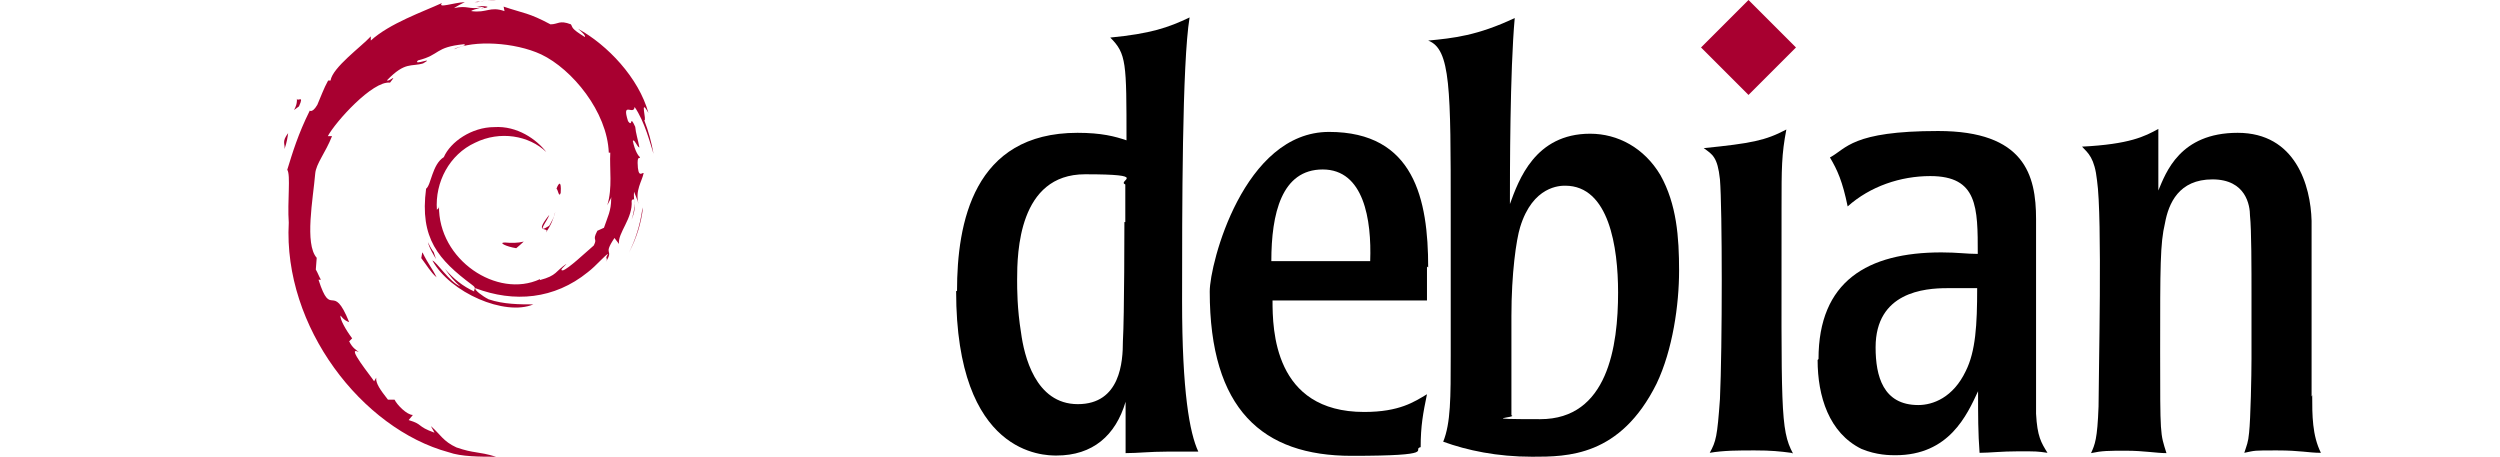
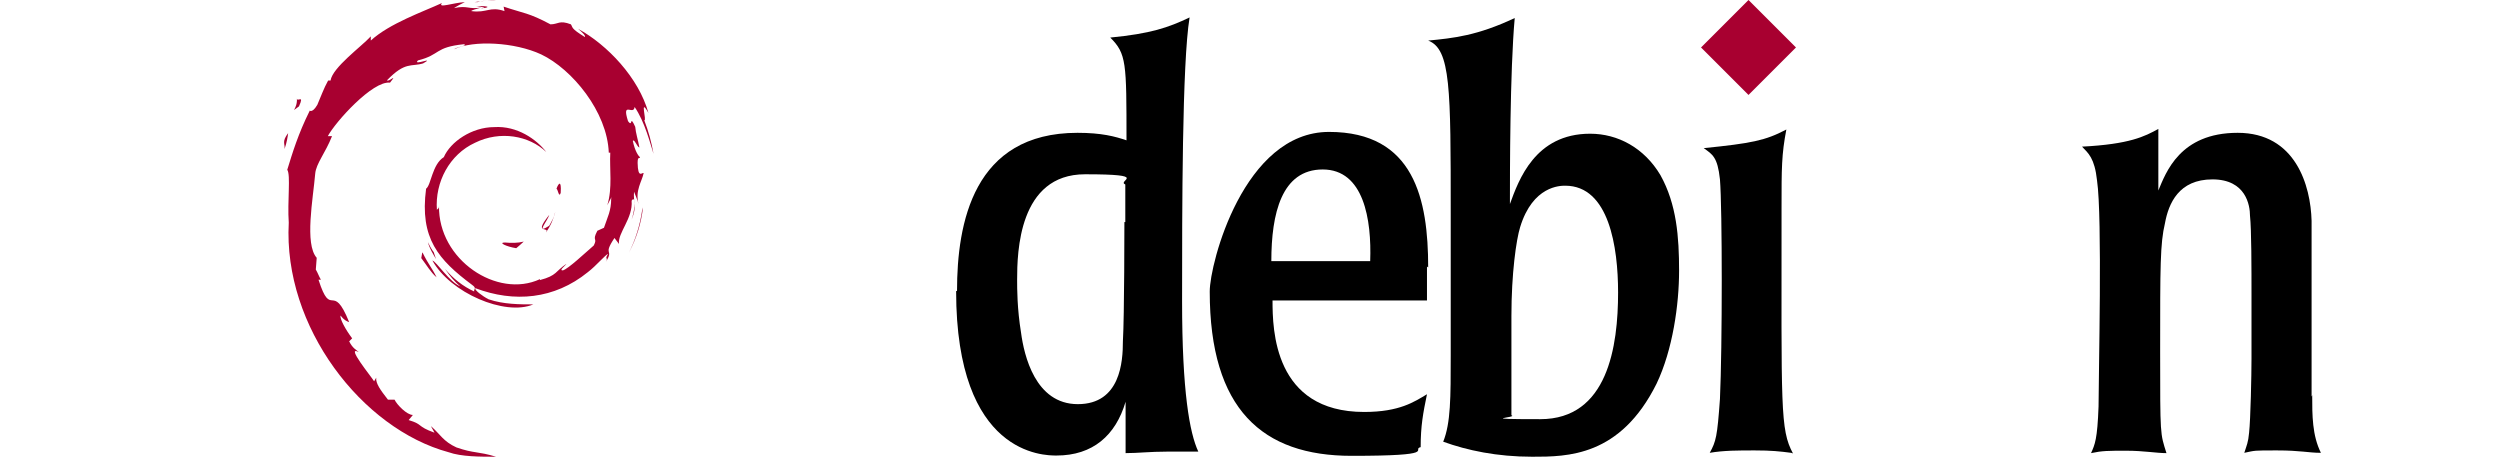
<svg xmlns="http://www.w3.org/2000/svg" id="Layer_1" data-name="Layer 1" version="1.1" viewBox="0 0 832 152">
  <defs>
    <style>
      .cls-1 {
        fill: #000;
      }

      .cls-1, .cls-2 {
        stroke-width: 0px;
      }

      .cls-2 {
        fill: #a80030;
      }
    </style>
  </defs>
  <g>
    <path class="cls-2" d="M168.1,80.7c-2.5,0,.5,1.4,3.7,1.9.8-.7,1.7-1.4,2.5-2.2-2,.5-4.1.5-6.3.3" />
    <path class="cls-2" d="M181.7,77.3c1.5-2,2.5-4.4,3.1-6.8-.3,1.7-1.2,3.1-2,4.6-4.7,3.1-.5-1.7,0-3.6-5.1,6.4-.7,3.9-.8,5.6" />
    <path class="cls-2" d="M186.6,64.2c.3-4.6-.8-3.1-1.4-1.4.5.2.8,3.2,1.4,1.4" />
    <path class="cls-2" d="M158.5,2c1.4.2,2.9.5,2.7.7,1.5-.3,1.9-.7-2.7-.7" />
    <path class="cls-2" d="M161.2,2.7h-1c0,.2.8,0,.8,0h0" />
    <path class="cls-2" d="M203.4,66.1c0,4.1-1.2,6.1-2.4,9.7l-2.2,1c-1.9,3.6.2,2.2-1.2,4.9-2.9,2.5-8.5,7.8-10.3,8.3-1.4,0,.8-1.5,1.2-2.2-3.7,2.5-3.1,3.9-8.8,5.4v-.3c-14.2,6.6-33.9-6.4-33.6-24.4,0,1.2-.5.8-.7,1.4-.7-9.3,4.2-18.5,12.7-22.4,8.3-4.1,18-2.4,23.7,3.1-3.2-4.2-9.7-8.8-17.3-8.3-7.5,0-14.6,4.9-16.8,10-3.9,2.4-4.2,9.3-5.9,10.5-2.2,16.6,4.2,23.7,15.3,32,1.7,1.2.5,1.4.7,2.2-3.7-1.7-6.9-4.2-9.7-7.5,1.5,2.2,3.1,4.2,5.1,5.8-3.4-1.2-8-8.3-9.3-8.6,5.9,10.7,24.1,18.6,33.6,14.6-4.4,0-10,0-14.9-1.7-2-1-4.9-3.2-4.4-3.7,12.9,4.9,26.3,3.7,37.4-5.3,2.9-2.2,5.9-5.9,6.8-6.1-1.4,2,.2,1-.8,2.7,2.9-4.6-1.2-1.9,2.9-8l1.5,2c-.5-3.7,4.7-8.5,4.2-14.4,1.2-1.9,1.4,2,0,6.3,1.9-4.7.5-5.4.8-9.3.5,1.4,1.2,2.7,1.5,4.1-1.2-4.6,1.2-7.6,1.7-10.3-.5-.3-1.9,2-2-3.4,0-2.4.7-1.2.8-1.9-.5-.3-1.7-2-2.4-5.4.5-.8,1.4,2,2.2,2.2-.5-2.7-1.2-4.7-1.4-6.9-2-4.4-.7.5-2.4-1.9-2.2-6.9,1.9-1.7,2.2-4.7,3.4,4.9,5.3,12.5,6.3,15.6-.7-3.9-1.7-7.6-3.1-11.2,1,.5-1.7-8,1.4-2.4-3.2-11.7-13.7-22.7-23.4-28,1.2,1,2.7,2.4,2.2,2.7-4.7-2.9-3.9-3.1-4.6-4.2-3.9-1.5-4.2,0-6.8,0-7.3-3.9-8.8-3.6-15.6-5.9l.3,1.5c-4.9-1.7-5.8.7-11,0-.3-.2,1.7-.8,3.4-1.2-4.7.7-4.6-.8-9.2.2,1.2-.8,2.4-1.4,3.6-2-3.9.2-9.2,2.2-7.6.3-6.3,2.9-17.5,6.8-23.7,12.5v-1.4c-3.1,3.4-12.7,10.3-13.4,14.7h-.8c-1.5,2.7-2.5,5.6-3.6,8.1-2,3.4-2.9,1.4-2.5,1.9-3.9,7.8-5.8,14.2-7.5,19.7,1.2,1.7,0,10.5.5,17.6-1.9,34.7,24.4,68.6,53.2,76.4,4.2,1.5,10.5,1.5,15.8,1.5-6.3-1.9-7.1-1-13.2-3.1-4.4-2-5.4-4.4-8.5-7.1l1.2,2.2c-6.1-2.2-3.6-2.7-8.6-4.2l1.4-1.7c-2,0-5.3-3.4-6.1-5.1h-2.2c-2.5-3.2-4.1-5.4-3.9-7.3l-.7,1.2c-.8-1.4-9.7-12.2-5.1-9.7-.8-.8-2-1.2-3.2-3.6l1-1c-2.2-2.9-4.1-6.4-3.9-7.6,1.2,1.5,2,1.9,2.9,2.2-5.6-13.9-5.9-.7-10.2-14.1h.8c-.7-1.2-1-2.2-1.7-3.4l.3-3.9c-4.1-4.6-1.2-19.7-.5-28,.3-3.4,3.4-6.9,5.6-12.5h-1.4c2.5-4.7,14.9-18.5,20.7-17.8,2.7-3.4-.5,0-1-.8,6.1-6.3,8-4.4,12-5.6,4.4-2.5-3.7,1-1.7-1,7.6-1.9,5.4-4.4,15.4-5.4,1,.7-2.4.8-3.4,1.7,6.4-3.1,20.2-2.4,29,1.7,10.3,4.9,22,19.1,22.5,32.7h.5c-.3,5.4.8,11.7-1,17.5l1.4-2.7" />
    <path class="cls-2" d="M140.5,84.2l-.3,1.7c1.7,2.2,3.1,4.7,5.1,6.4-1.5-3.1-2.7-4.2-4.7-8.3" />
    <path class="cls-2" d="M144.4,84c-.8-1-1.4-2.2-2-3.4.5,2,1.7,3.9,2.7,5.6l-.8-2.4" />
    <path class="cls-2" d="M214,69l-.3,1c-.7,4.9-2.2,9.7-4.4,14.1,2.5-4.7,4.1-9.8,4.7-15.1" />
    <path class="cls-2" d="M159,.7c1.7-.7,4.2-.3,6.1-.7-2.4.2-4.7.3-7.1.7h1" />
    <path class="cls-2" d="M98.8,32.7c.3,3.7-2.7,5.1.7,2.7,1.9-4.2-.7-1.2-.7-2.7" />
    <path class="cls-2" d="M94.7,49.6c.8-2.4,1-3.9,1.2-5.3-2.2,2.9-1,3.4-1.2,5.3" />
  </g>
  <g>
    <path class="cls-1" d="M374.2,73.9s0,31.3-.5,39.7c0,6.7-.8,20.9-15,20.9s-17.9-16.3-18.9-23.8c-1.3-8-1.3-14.6-1.3-17.6,0-9.1.5-35.1,22.6-35.1s10.4,2.1,13.4,3.4v12.5h-.5.1ZM318.2,96.9c0,54.7,29.3,54.7,33.4,54.7,12.1,0,19.7-6.7,23-17.9v17.1c4.2,0,8-.5,13.8-.5s3.8,0,5.4,0h5c-2.9-6.2-5.4-20-5.4-50.1s0-79.4,2.5-94.4c-7.1,3.4-13,5.4-26.4,6.7,5.4,5.4,5.4,8.3,5.4,34.2-3.8-1.3-8.3-2.5-16.3-2.5-34.7,0-40.1,30.1-40.1,52.6" />
    <path class="cls-1" d="M423.1,86.9c0-15.8,3.4-30.5,17.1-30.5s16.3,16.7,15.8,30.5h-33ZM475.3,89c0-22.6-4.6-45.1-33-45.1s-39.7,43.8-39.7,53.1c0,39.3,17.6,54.7,47.2,54.7s19.7-2.1,23-2.9c0-7.1.8-11.3,2.1-17.6-4.2,2.5-9.1,5.9-20.9,5.9-30.1,0-30.5-27.5-30.5-37.1h51.4v-11.3" />
    <path class="cls-1" d="M538.5,97.3c0,17.9-3.4,42.2-25.9,42.2s-7.1-.5-9.6-1.3v-33c0-14.2,1.6-25.4,2.9-29.6,4.2-13.8,13.4-13.8,15-13.8,14.6,0,17.6,20.5,17.6,35.5h0ZM482.8,118.2c0,14.2,0,22.6-2.5,28.8,8,2.9,17.9,5,29.6,5s29.3,0,41.4-24.3c5.4-11.3,7.5-26.4,7.5-37.6s-.8-22.1-6.2-31.8c-5.4-9.1-14.2-13.8-23.4-13.8-18.4,0-23.8,15.5-26.7,23.4,0-10.1,0-44.3,1.6-61.9-12.5,5.9-20.5,6.7-28.8,7.5,7.5,2.9,7.5,15.8,7.5,57.6v47.7" />
    <path class="cls-1" d="M596.1,150.7c-3.8-.5-6.7-.8-12.1-.8s-10.4,0-15,.8c2.1-3.8,2.5-5.4,3.4-17.9.8-17.1.8-63.5,0-73.1-.8-7.5-2.5-8.3-5.4-10.4,15.8-1.6,20.5-2.5,27.5-6.2-1.6,8.3-1.6,13-1.6,25.9,0,66.9-.5,73.9,3.8,81.9" />
-     <path class="cls-1" d="M658,96c0,12.1-.5,20.9-3.8,27.5-4.2,8.8-10.9,11.3-15.8,11.3-11.7,0-14.2-9.6-14.2-19.2,0-18.4,16.3-19.7,23.8-19.7h10.4-.5.1ZM604.9,119.8c0,12.1,3.8,24.3,14.6,29.6,5,2.1,9.6,2.1,11.3,2.1,17.9,0,23.8-13.4,27.5-21.3,0,8.3,0,13.8.5,20.5,3.4,0,7.1-.5,13-.5s6.2,0,9.6.5c-2.1-3.4-3.4-5.4-3.8-13v-64.8c0-14.6-3.8-29.3-32.6-29.3s-30.5,5.9-36,8.8c2.5,4.2,4.2,8,5.9,16.3,7.5-6.7,17.6-10.1,27.5-10.1,15.8,0,15.8,10.4,15.8,25.9-3.8,0-6.7-.5-12.1-.5-24.6,0-40.9,9.6-40.9,35.5" />
    <path class="cls-1" d="M769.5,131.5c0,6.7,0,13.4,2.9,19.2-4.2,0-6.7-.8-14.6-.8s-7.1,0-10.9.8c.8-2.5,1.3-3.4,1.6-6.7.5-4.6.8-19.2.8-24.6v-20.9c0-9.1,0-22.1-.5-26.7,0-3.4-1.3-12.1-12.5-12.1s-14.6,8-15.8,14.6c-1.6,6.7-1.6,14.2-1.6,42.6s0,27.2,2.1,33.9c-3.4,0-7.5-.8-13.4-.8s-8,0-11.7.8c1.3-2.9,2.1-4.6,2.5-15.5,0-10.4,1.3-63-.5-75.2-.8-7.5-2.9-9.1-5-11.3,15.8-.8,20.9-3.4,25.4-5.9v20.5c2.5-5.9,7.1-19.2,26.4-19.2s24.3,17.6,24.6,29.3v58.5" />
    <path class="cls-2" d="M597.7,15.8l-15.8,15.8-15.8-15.8,15.8-15.8,15.8,15.8" />
  </g>
</svg>